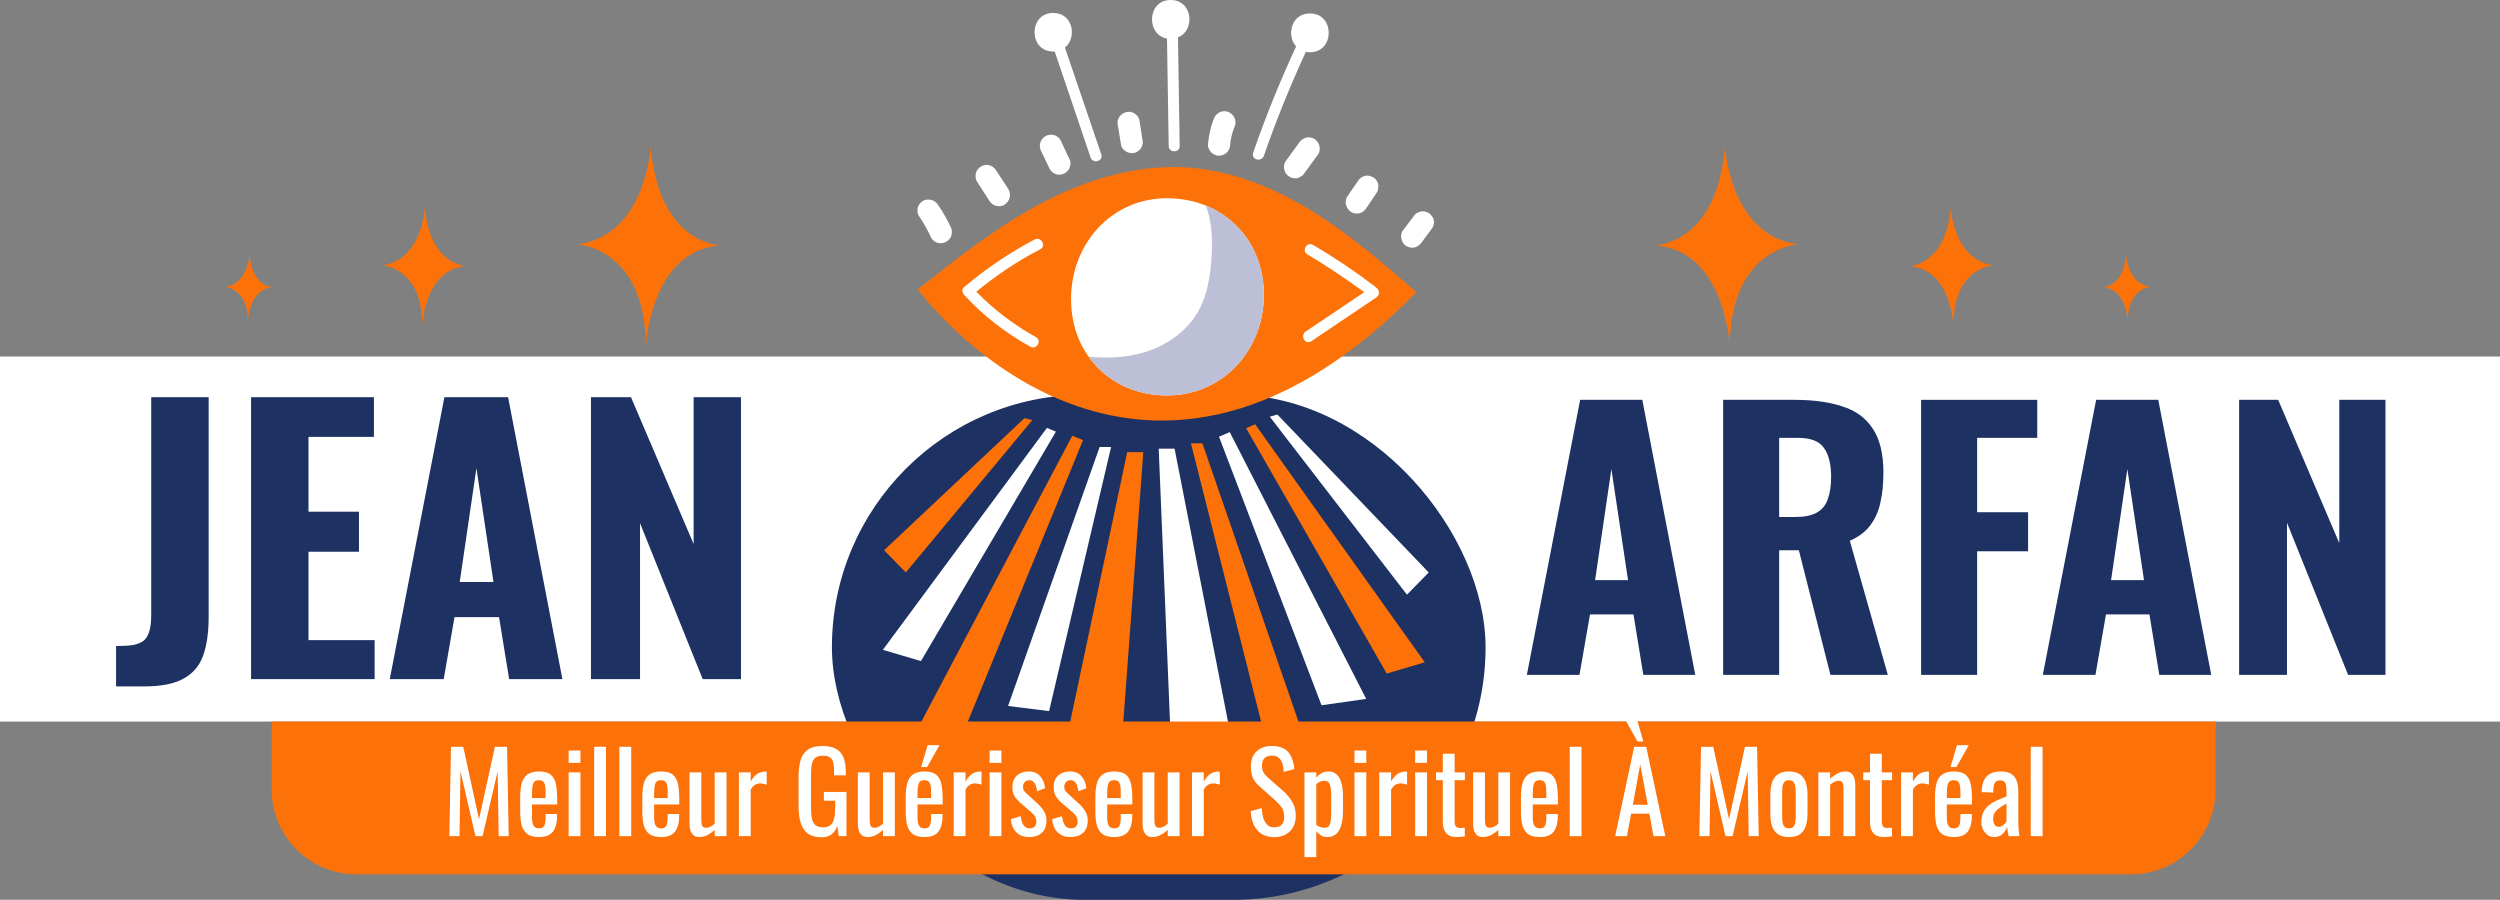
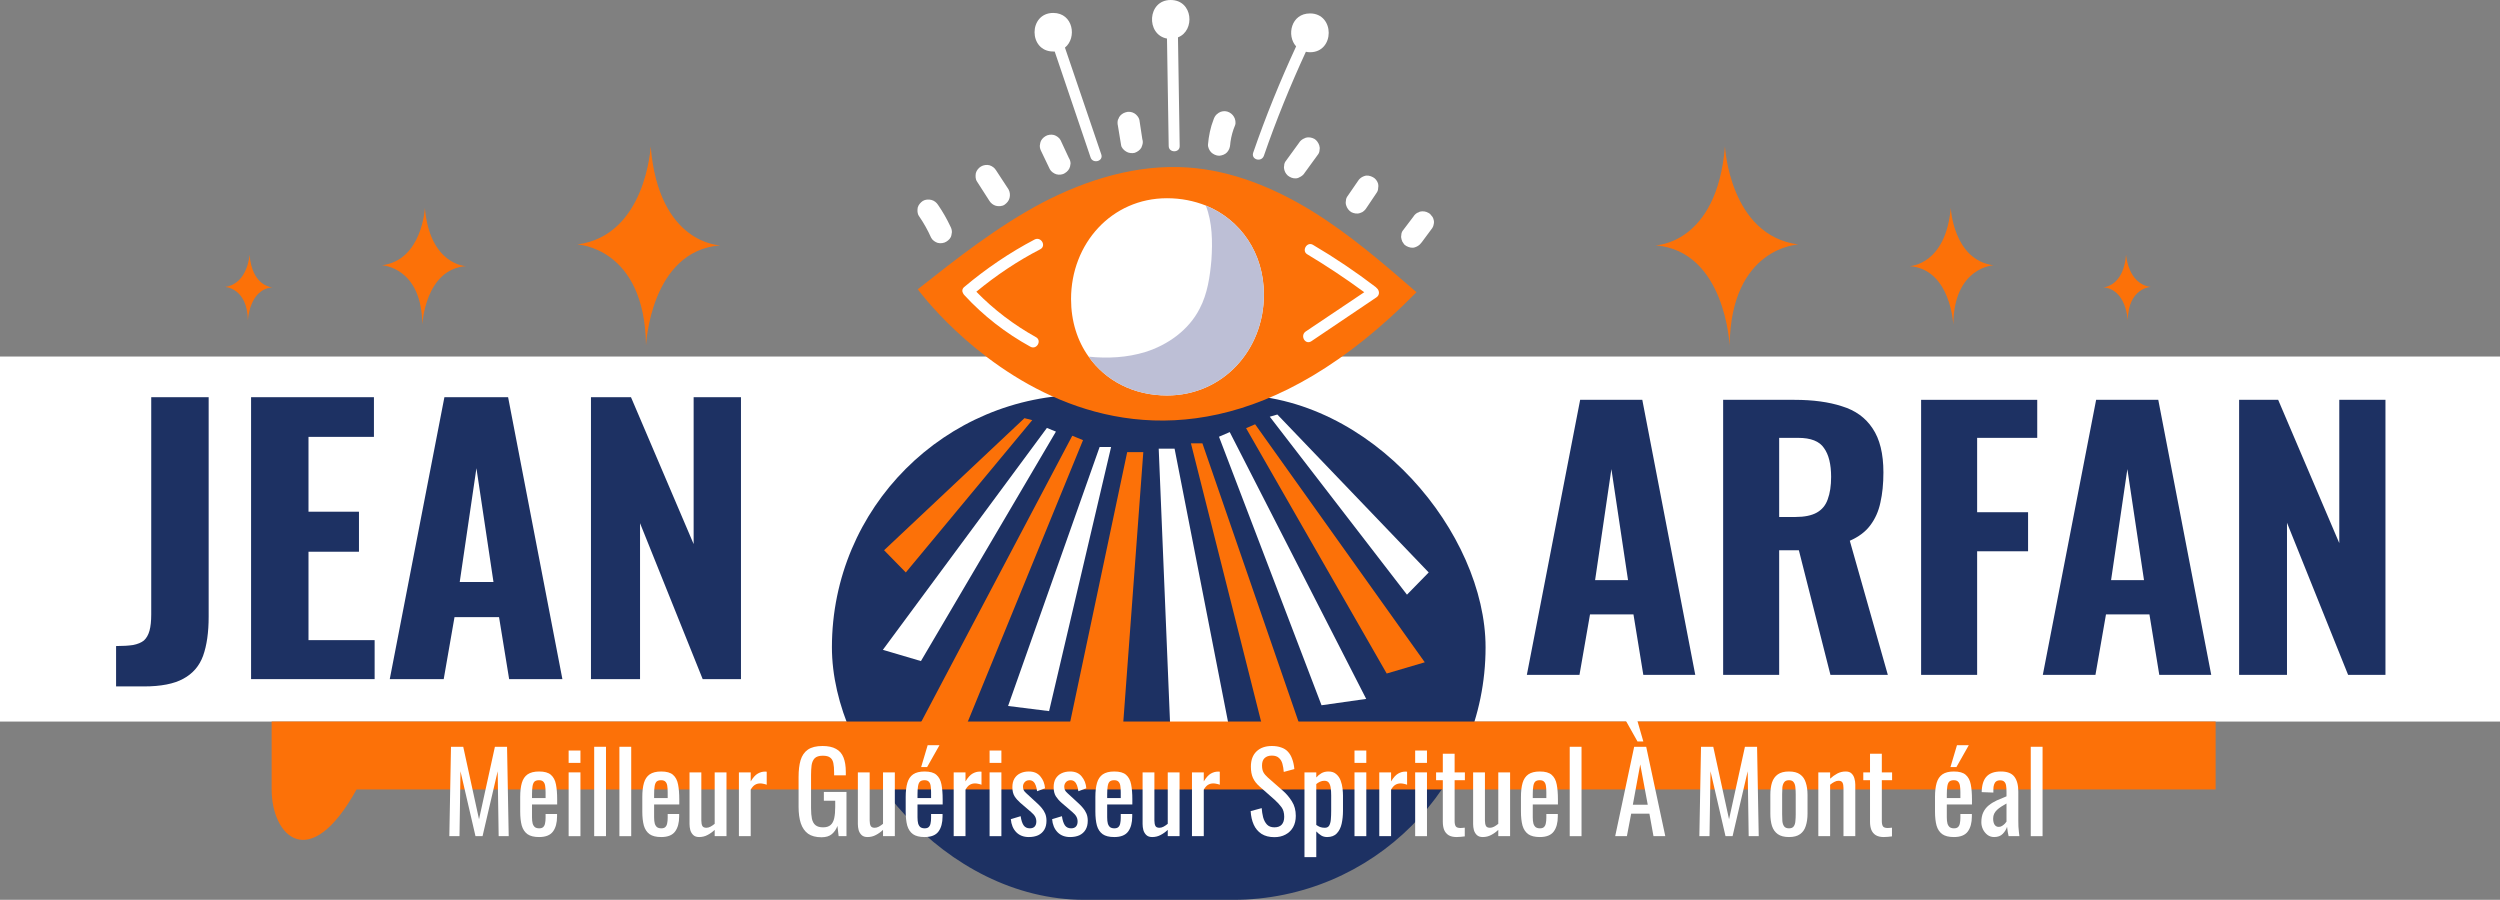
<svg xmlns="http://www.w3.org/2000/svg" width="589" height="212" viewBox="0 0 589 212" fill="none">
  <rect x="0" y="0" width="589" height="212" fill="#808080" stroke="none" />
  <rect y="84" width="589" height="86" fill="white" />
  <rect x="196" y="93" width="154" height="119" rx="59.5" fill="#1D3163" />
  <path d="M27.348 161.722V152.21C28.933 152.21 30.272 152.128 31.366 151.964C32.459 151.745 33.306 151.39 33.908 150.898C34.509 150.351 34.946 149.586 35.22 148.602C35.493 147.618 35.63 146.333 35.63 144.748V93.58H49.16V145.322C49.16 148.985 48.722 152.046 47.848 154.506C46.973 156.911 45.415 158.715 43.174 159.918C40.987 161.121 37.898 161.722 33.908 161.722H27.348Z" fill="#1D3163" />
  <path d="M59.153 160V93.58H88.099V102.928H72.683V120.558H84.573V129.988H72.683V150.816H88.263V160H59.153Z" fill="#1D3163" />
  <path d="M91.828 160L104.702 93.58H119.708L132.5 160H119.954L117.576 145.404H107.08L104.538 160H91.828ZM108.31 137.122H116.264L112.246 110.308L108.31 137.122Z" fill="#1D3163" />
  <path d="M139.231 160V93.58H148.661L163.421 128.184V93.58H174.573V160H165.553L150.793 123.264V160H139.231Z" fill="#1D3163" />
  <path d="M359.725 159L372.285 94.2H386.925L399.405 159H387.165L384.845 144.76H374.605L372.125 159H359.725ZM375.805 136.68H383.565L379.645 110.52L375.805 136.68Z" fill="#1D3163" />
  <path d="M405.972 159V94.2H422.772C427.146 94.2 430.879 94.707 433.972 95.72C437.119 96.68 439.519 98.413 441.172 100.92C442.879 103.427 443.732 106.893 443.732 111.32C443.732 113.987 443.492 116.36 443.012 118.44C442.586 120.467 441.786 122.253 440.612 123.8C439.492 125.293 437.892 126.493 435.812 127.4L444.772 159H431.252L423.812 129.64H419.172V159H405.972ZM419.172 121.8H423.012C425.146 121.8 426.826 121.453 428.052 120.76C429.279 120.067 430.132 119.027 430.612 117.64C431.146 116.2 431.412 114.44 431.412 112.36C431.412 109.373 430.852 107.107 429.732 105.56C428.666 103.96 426.639 103.16 423.652 103.16H419.172V121.8Z" fill="#1D3163" />
  <path d="M452.613 159V94.2H479.973V103.16H465.813V120.68H477.813V129.88H465.813V159H452.613Z" fill="#1D3163" />
  <path d="M481.288 159L493.848 94.2H508.488L520.968 159H508.728L506.408 144.76H496.168L493.688 159H481.288ZM497.368 136.68H505.128L501.208 110.52L497.368 136.68Z" fill="#1D3163" />
  <path d="M527.535 159V94.2H536.735L551.135 127.96V94.2H562.015V159H553.215L538.815 123.16V159H527.535Z" fill="#1D3163" />
  <path d="M269.363 106.516L263.612 184.102L248.773 186L265.567 106.516H269.363Z" fill="#FC7108" />
  <path d="M261.775 105.308H259.072L237.504 166.33L247.166 167.538L261.775 105.308Z" fill="white" />
  <path d="M255.16 103.698L252.629 102.662L216.223 171.621L226.748 173.117L255.16 103.698Z" fill="#FC7108" />
  <path d="M248.777 101.685L216.972 155.748L208 153.102L246.649 100.822L248.777 101.685Z" fill="white" />
  <path d="M243.2 98.981L213.408 134.87L208.289 129.636L241.36 98.521L243.2 98.981Z" fill="#FC7108" />
  <path d="M272.992 105.711L275.868 175.245L290.706 177.143L276.731 105.711H272.992Z" fill="white" />
  <path d="M280.582 104.445H283.285L310.029 181.916L300.424 183.124L280.582 104.445Z" fill="#FC7108" />
  <path d="M287.195 102.893L289.726 101.8L321.876 164.662L311.351 166.158L287.195 102.893Z" fill="white" />
  <path d="M293.578 100.879L326.706 158.681L335.678 156.035L295.706 99.959L293.578 100.879Z" fill="#FC7108" />
  <path d="M299.16 98.176L331.483 140.104L336.602 134.87L300.943 97.659L299.16 98.176Z" fill="white" />
  <path d="M333.723 68.844C325.844 62 317.907 55.156 309.05 49.692C300.135 44.228 290.185 40.145 279.775 39.455C267.928 38.65 256.08 42.273 245.497 47.794C234.972 53.373 225.54 60.792 216.223 68.154C216.223 68.154 266.49 137.286 333.723 68.844Z" fill="#FC7108" />
  <path d="M243.771 56.421C237.847 59.527 232.269 63.323 227.15 67.636C226.632 68.097 226.632 68.672 226.92 69.132C226.996 69.285 227.092 69.419 227.207 69.534C231.693 74.423 236.985 78.507 242.736 81.67C244.231 82.533 245.554 80.232 244.059 79.427C238.883 76.551 234.109 72.928 230.025 68.729C234.684 64.876 239.745 61.483 245.094 58.722C246.589 57.917 245.267 55.674 243.771 56.421Z" fill="white" />
  <path d="M324.351 67.867C324.274 67.79 324.198 67.713 324.121 67.636C319.405 64.032 314.478 60.716 309.34 57.687C307.902 56.824 306.579 59.124 308.017 59.93C312.618 62.69 317.085 65.662 321.418 68.844C316.817 71.95 312.215 75.037 307.614 78.104C306.234 79.082 307.499 81.325 308.937 80.405C314.037 76.954 319.155 73.503 324.293 70.052C325.156 69.477 324.984 68.384 324.351 67.867Z" fill="white" />
  <path d="M297.776 69.42C297.776 82.533 288.056 93.173 274.943 93.173C267.063 93.173 260.449 89.665 256.481 84.028C253.835 80.347 252.34 75.689 252.34 70.455C252.34 57.399 261.887 46.702 274.943 46.702C278.279 46.702 281.327 47.334 284.088 48.427C292.312 51.763 297.776 59.642 297.776 69.42Z" fill="white" />
  <path d="M270.57 51.36C264.416 52.971 259.354 57.629 257.169 63.611C256.939 64.243 257.457 65.049 258.089 65.221C258.837 65.394 259.412 64.934 259.7 64.301C261.598 59.182 266.026 55.271 271.26 53.891C272.928 53.488 272.238 50.958 270.57 51.36Z" fill="white" />
  <path d="M259.584 75.344C259.508 75.19 259.45 75.056 259.412 74.941C259.412 74.941 259.393 74.922 259.354 74.883C259.278 74.692 259.201 74.481 259.124 74.251C259.009 73.829 258.913 73.388 258.837 72.928C258.798 72.813 258.779 72.698 258.779 72.583C258.741 72.583 258.722 72.564 258.722 72.525C258.722 72.525 258.722 72.525 258.722 72.583C258.664 72.353 258.722 72.065 258.664 71.893C258.664 71.433 258.683 70.953 258.722 70.455C258.722 69.822 258.089 69.132 257.399 69.19C256.651 69.19 256.133 69.765 256.076 70.455C255.961 72.583 256.421 74.711 257.341 76.609C257.629 77.242 258.549 77.472 259.124 77.127C259.757 76.666 259.872 75.976 259.584 75.344Z" fill="white" />
  <g style="mix-blend-mode:multiply">
    <path d="M297.775 69.42C297.775 82.533 288.056 93.173 274.942 93.173C267.063 93.173 260.449 89.665 256.48 84.028C260.967 84.488 265.51 84.258 269.824 82.935C275.172 81.267 280.119 77.702 282.649 72.698C284.49 69.189 285.065 65.163 285.41 61.253C285.698 56.939 285.64 52.395 284.087 48.427C292.312 51.763 297.775 59.642 297.775 69.42Z" fill="#BDBFD6" />
  </g>
  <path d="M223.925 53.373C223.082 51.571 222.104 49.864 220.992 48.254C220.647 47.736 220.129 47.276 219.439 47.104C218.807 46.931 218.001 46.989 217.426 47.334C216.909 47.679 216.391 48.254 216.219 48.887C216.103 49.577 216.103 50.325 216.506 50.9C217.618 52.51 218.577 54.216 219.382 56.018C219.669 56.593 220.36 57.054 220.935 57.226C221.567 57.399 222.43 57.284 222.948 56.939C223.523 56.593 224.04 56.076 224.155 55.386C224.194 55.156 224.232 54.926 224.27 54.696C224.27 54.236 224.155 53.794 223.925 53.373Z" fill="white" />
  <path d="M237.617 44.631C236.62 43.136 235.642 41.64 234.684 40.145C234.338 39.57 233.821 39.167 233.131 38.937C232.498 38.764 231.693 38.879 231.118 39.224C230.543 39.57 230.082 40.145 229.91 40.777C229.795 41.468 229.795 42.215 230.197 42.79C231.156 44.286 232.115 45.781 233.073 47.276C233.418 47.852 233.993 48.312 234.626 48.484C235.259 48.657 236.121 48.599 236.639 48.254C237.214 47.852 237.674 47.334 237.847 46.644C238.019 46.011 237.962 45.264 237.617 44.631Z" fill="white" />
  <path d="M251.821 37.211C251.169 35.831 250.517 34.432 249.865 33.013C249.578 32.438 248.888 31.978 248.312 31.805C247.68 31.633 246.817 31.748 246.299 32.093C245.724 32.438 245.207 33.013 245.092 33.646C245.053 33.876 245.015 34.106 244.977 34.336C244.977 34.796 245.092 35.237 245.322 35.658C246.012 37.077 246.683 38.477 247.335 39.857C247.622 40.432 248.312 40.892 248.888 41.065C249.52 41.237 250.325 41.18 250.9 40.777C251.476 40.432 251.936 39.915 252.108 39.224C252.147 38.994 252.185 38.764 252.223 38.534C252.223 38.074 252.089 37.633 251.821 37.211Z" fill="white" />
  <path d="M269.131 32.783C268.901 31.288 268.671 29.773 268.44 28.239C268.325 27.664 267.75 26.974 267.233 26.686C266.658 26.341 265.852 26.226 265.22 26.456C264.587 26.629 264.012 27.032 263.667 27.607C263.59 27.837 263.494 28.048 263.379 28.239C263.264 28.699 263.264 29.16 263.379 29.62C263.648 31.153 263.897 32.668 264.127 34.163C264.184 34.796 264.817 35.428 265.335 35.716C265.852 36.061 266.715 36.176 267.348 36.004C267.98 35.774 268.555 35.371 268.901 34.796C268.977 34.566 269.054 34.355 269.131 34.163C269.284 33.703 269.284 33.243 269.131 32.783Z" fill="white" />
  <path d="M290.7 27.491C290.412 26.974 289.779 26.456 289.147 26.284C288.514 26.111 287.766 26.169 287.134 26.571C286.98 26.686 286.808 26.82 286.616 26.974C286.309 27.28 286.079 27.664 285.926 28.124C285.178 30.022 284.776 32.035 284.603 34.048C284.546 34.681 284.948 35.486 285.351 35.888C285.811 36.349 286.559 36.694 287.249 36.694C287.881 36.636 288.629 36.406 289.089 35.888C289.549 35.371 289.779 34.796 289.837 34.048C289.837 33.856 289.856 33.665 289.894 33.473C290.086 32.093 290.45 30.77 290.987 29.504C291.217 28.929 291.045 28.009 290.7 27.491Z" fill="white" />
  <path d="M310.828 34.278C310.655 33.703 310.195 33.013 309.678 32.725C309.045 32.38 308.297 32.265 307.665 32.438C307.435 32.553 307.224 32.649 307.032 32.725C306.61 32.955 306.284 33.262 306.054 33.645L302.834 38.074C302.642 38.381 302.546 38.707 302.546 39.052C302.469 39.397 302.488 39.742 302.604 40.087C302.776 40.72 303.236 41.352 303.811 41.64C304.386 41.985 305.134 42.157 305.824 41.928C306.016 41.851 306.208 41.755 306.399 41.64C306.821 41.41 307.147 41.103 307.377 40.72C308.451 39.263 309.524 37.786 310.598 36.291C310.79 35.984 310.886 35.658 310.886 35.313C310.962 34.968 310.943 34.623 310.828 34.278Z" fill="white" />
  <path d="M324.689 43.308C324.516 42.675 324.056 42.042 323.481 41.755C322.848 41.41 322.101 41.237 321.468 41.467C321.238 41.544 321.027 41.64 320.835 41.755C320.452 41.985 320.145 42.292 319.915 42.675C319.071 43.902 318.228 45.129 317.384 46.356C317.193 46.663 317.097 46.989 317.097 47.334C317.02 47.679 317.039 48.024 317.154 48.369C317.327 49.002 317.787 49.634 318.362 49.979C318.937 50.267 319.685 50.439 320.375 50.209C320.567 50.133 320.758 50.056 320.95 49.979C321.372 49.711 321.698 49.385 321.928 49.002C322.733 47.775 323.558 46.548 324.401 45.321C324.593 45.014 324.689 44.688 324.689 44.343C324.765 43.998 324.765 43.653 324.689 43.308Z" fill="white" />
  <path d="M337.743 51.705C337.667 51.36 337.513 51.072 337.283 50.842C337.092 50.535 336.842 50.305 336.536 50.152C335.96 49.807 335.213 49.692 334.523 49.864C334.331 49.98 334.12 50.075 333.89 50.152C333.506 50.382 333.2 50.689 332.97 51.072C332.126 52.184 331.283 53.296 330.439 54.408C330.247 54.715 330.151 55.041 330.151 55.386C330.075 55.731 330.094 56.076 330.209 56.421C330.286 56.766 330.439 57.073 330.669 57.341C330.822 57.61 331.053 57.821 331.359 57.974C331.992 58.319 332.74 58.492 333.372 58.261C333.602 58.185 333.813 58.089 334.005 57.974C334.388 57.744 334.714 57.437 334.983 57.054C335.788 55.942 336.612 54.83 337.456 53.718C337.647 53.411 337.762 53.085 337.801 52.74C337.878 52.395 337.858 52.05 337.743 51.705Z" fill="white" />
  <path d="M275.805 0C270.284 0 269.939 8.167 274.943 9.087C275.058 17.523 275.192 25.958 275.345 34.393C275.345 36.061 277.991 36.061 277.933 34.393C277.818 25.881 277.684 17.35 277.531 8.8C281.614 7.247 281.097 0 275.805 0Z" fill="white" />
  <path d="M308.643 3.163C304.157 3.163 303.065 8.397 305.365 10.928C301.569 19.152 298.176 27.492 295.243 36.004C294.725 37.614 297.198 38.304 297.773 36.694C300.649 28.354 303.985 20.187 307.666 12.193C307.972 12.27 308.298 12.308 308.643 12.308C314.51 12.308 314.51 3.163 308.643 3.163Z" fill="white" />
  <path d="M259.472 36.406C256.635 28.009 253.778 19.612 250.903 11.215C253.778 8.915 252.858 3.048 248.142 3.048C242.276 3.048 242.276 12.136 248.142 12.136C248.257 12.136 248.372 12.136 248.487 12.136C251.286 20.456 254.104 28.776 256.942 37.096C257.459 38.649 259.99 38.017 259.472 36.406Z" fill="white" />
-   <path d="M64 170H522V186C522 197.046 513.046 206 502 206H84C72.954 206 64 197.046 64 186V170Z" fill="#FC7108" />
+   <path d="M64 170H522V186H84C72.954 206 64 197.046 64 186V170Z" fill="#FC7108" />
  <path d="M105.863 197L106.253 175.94H109.139L112.857 193.022L116.601 175.94H119.461L119.851 197H117.485L117.251 181.712L113.689 197H112.025L108.489 181.712L108.255 197H105.863Z" fill="white" />
  <path d="M127.005 197.208C125.827 197.208 124.917 196.983 124.275 196.532C123.634 196.064 123.183 195.388 122.923 194.504C122.681 193.603 122.559 192.502 122.559 191.202V187.77C122.559 186.435 122.689 185.326 122.949 184.442C123.209 183.558 123.66 182.891 124.301 182.44C124.96 181.989 125.861 181.764 127.005 181.764C128.271 181.764 129.198 182.024 129.787 182.544C130.394 183.064 130.793 183.818 130.983 184.806C131.174 185.777 131.269 186.947 131.269 188.316V189.538H125.341V192.554C125.341 193.161 125.393 193.655 125.497 194.036C125.619 194.417 125.801 194.703 126.043 194.894C126.303 195.067 126.633 195.154 127.031 195.154C127.447 195.154 127.759 195.059 127.967 194.868C128.193 194.66 128.34 194.374 128.409 194.01C128.496 193.629 128.539 193.187 128.539 192.684V191.774H131.243V192.346C131.243 193.854 130.923 195.041 130.281 195.908C129.64 196.775 128.548 197.208 127.005 197.208ZM125.341 188.03H128.539V186.678C128.539 186.054 128.505 185.534 128.435 185.118C128.366 184.685 128.219 184.364 127.993 184.156C127.785 183.931 127.447 183.818 126.979 183.818C126.529 183.818 126.182 183.922 125.939 184.13C125.714 184.338 125.558 184.693 125.471 185.196C125.385 185.681 125.341 186.357 125.341 187.224V188.03Z" fill="white" />
  <path d="M133.971 197V181.972H136.753V197H133.971ZM133.971 179.736V176.824H136.753V179.736H133.971Z" fill="white" />
  <path d="M139.99 197V175.94H142.772V197H139.99Z" fill="white" />
  <path d="M145.932 197V175.94H148.714V197H145.932Z" fill="white" />
  <path d="M155.773 197.208C154.594 197.208 153.684 196.983 153.043 196.532C152.402 196.064 151.951 195.388 151.691 194.504C151.448 193.603 151.327 192.502 151.327 191.202V187.77C151.327 186.435 151.457 185.326 151.717 184.442C151.977 183.558 152.428 182.891 153.069 182.44C153.728 181.989 154.629 181.764 155.773 181.764C157.038 181.764 157.966 182.024 158.555 182.544C159.162 183.064 159.56 183.818 159.751 184.806C159.942 185.777 160.037 186.947 160.037 188.316V189.538H154.109V192.554C154.109 193.161 154.161 193.655 154.265 194.036C154.386 194.417 154.568 194.703 154.811 194.894C155.071 195.067 155.4 195.154 155.799 195.154C156.215 195.154 156.527 195.059 156.735 194.868C156.96 194.66 157.108 194.374 157.177 194.01C157.264 193.629 157.307 193.187 157.307 192.684V191.774H160.011V192.346C160.011 193.854 159.69 195.041 159.049 195.908C158.408 196.775 157.316 197.208 155.773 197.208ZM154.109 188.03H157.307V186.678C157.307 186.054 157.272 185.534 157.203 185.118C157.134 184.685 156.986 184.364 156.761 184.156C156.553 183.931 156.215 183.818 155.747 183.818C155.296 183.818 154.95 183.922 154.707 184.13C154.482 184.338 154.326 184.693 154.239 185.196C154.152 185.681 154.109 186.357 154.109 187.224V188.03Z" fill="white" />
  <path d="M164.714 197.208C164.125 197.208 163.666 197.052 163.336 196.74C163.007 196.428 162.773 196.038 162.634 195.57C162.513 195.102 162.452 194.625 162.452 194.14V181.972H165.234V193.308C165.234 193.845 165.312 194.27 165.468 194.582C165.624 194.877 165.945 195.024 166.43 195.024C166.742 195.024 167.063 194.937 167.392 194.764C167.739 194.573 168.068 194.348 168.38 194.088V181.972H171.162V197H168.38V195.518C167.895 195.986 167.34 196.385 166.716 196.714C166.11 197.043 165.442 197.208 164.714 197.208Z" fill="white" />
  <path d="M174.085 197V181.972H176.867V184.104C177.422 183.185 177.977 182.57 178.531 182.258C179.086 181.946 179.641 181.79 180.195 181.79C180.265 181.79 180.325 181.79 180.377 181.79C180.447 181.79 180.533 181.799 180.637 181.816V184.884C180.429 184.797 180.187 184.728 179.909 184.676C179.649 184.607 179.381 184.572 179.103 184.572C178.67 184.572 178.271 184.676 177.907 184.884C177.561 185.075 177.214 185.456 176.867 186.028V197H174.085Z" fill="white" />
  <path d="M193.554 197.26C192.237 197.26 191.18 196.983 190.382 196.428C189.602 195.856 189.03 195.033 188.666 193.958C188.32 192.883 188.146 191.592 188.146 190.084V183.038C188.146 181.495 188.302 180.187 188.614 179.112C188.944 178.02 189.516 177.188 190.33 176.616C191.162 176.044 192.315 175.758 193.788 175.758C195.106 175.758 196.163 175.983 196.96 176.434C197.775 176.867 198.364 177.543 198.728 178.462C199.092 179.363 199.274 180.507 199.274 181.894V182.674H196.518V182.024C196.518 181.105 196.458 180.36 196.336 179.788C196.215 179.199 195.964 178.765 195.582 178.488C195.218 178.193 194.638 178.046 193.84 178.046C192.974 178.046 192.341 178.245 191.942 178.644C191.561 179.043 191.318 179.589 191.214 180.282C191.128 180.958 191.084 181.729 191.084 182.596V190.396C191.084 191.401 191.154 192.242 191.292 192.918C191.448 193.594 191.734 194.097 192.15 194.426C192.566 194.755 193.156 194.92 193.918 194.92C194.681 194.92 195.27 194.738 195.686 194.374C196.102 194.01 196.388 193.473 196.544 192.762C196.7 192.051 196.778 191.167 196.778 190.11V188.654H194.1V186.574H199.43V197H197.584L197.298 194.582C197.021 195.362 196.588 196.003 195.998 196.506C195.409 197.009 194.594 197.26 193.554 197.26Z" fill="white" />
  <path d="M204.374 197.208C203.785 197.208 203.326 197.052 202.996 196.74C202.667 196.428 202.433 196.038 202.294 195.57C202.173 195.102 202.112 194.625 202.112 194.14V181.972H204.894V193.308C204.894 193.845 204.972 194.27 205.128 194.582C205.284 194.877 205.605 195.024 206.09 195.024C206.402 195.024 206.723 194.937 207.052 194.764C207.399 194.573 207.728 194.348 208.04 194.088V181.972H210.822V197H208.04V195.518C207.555 195.986 207 196.385 206.376 196.714C205.77 197.043 205.102 197.208 204.374 197.208Z" fill="white" />
  <path d="M217.828 197.208C216.649 197.208 215.739 196.983 215.098 196.532C214.456 196.064 214.006 195.388 213.746 194.504C213.503 193.603 213.382 192.502 213.382 191.202V187.77C213.382 186.435 213.512 185.326 213.772 184.442C214.032 183.558 214.482 182.891 215.124 182.44C215.782 181.989 216.684 181.764 217.828 181.764C219.093 181.764 220.02 182.024 220.61 182.544C221.216 183.064 221.615 183.818 221.806 184.806C221.996 185.777 222.092 186.947 222.092 188.316V189.538H216.164V192.554C216.164 193.161 216.216 193.655 216.32 194.036C216.441 194.417 216.623 194.703 216.866 194.894C217.126 195.067 217.455 195.154 217.854 195.154C218.27 195.154 218.582 195.059 218.79 194.868C219.015 194.66 219.162 194.374 219.232 194.01C219.318 193.629 219.362 193.187 219.362 192.684V191.774H222.066V192.346C222.066 193.854 221.745 195.041 221.104 195.908C220.462 196.775 219.37 197.208 217.828 197.208ZM216.164 188.03H219.362V186.678C219.362 186.054 219.327 185.534 219.258 185.118C219.188 184.685 219.041 184.364 218.816 184.156C218.608 183.931 218.27 183.818 217.802 183.818C217.351 183.818 217.004 183.922 216.762 184.13C216.536 184.338 216.38 184.693 216.294 185.196C216.207 185.681 216.164 186.357 216.164 187.224V188.03ZM217.022 180.724L218.556 175.576H221.338L218.426 180.724H217.022Z" fill="white" />
  <path d="M224.689 197V181.972H227.471V184.104C228.026 183.185 228.58 182.57 229.135 182.258C229.69 181.946 230.244 181.79 230.799 181.79C230.868 181.79 230.929 181.79 230.981 181.79C231.05 181.79 231.137 181.799 231.241 181.816V184.884C231.033 184.797 230.79 184.728 230.513 184.676C230.253 184.607 229.984 184.572 229.707 184.572C229.274 184.572 228.875 184.676 228.511 184.884C228.164 185.075 227.818 185.456 227.471 186.028V197H224.689Z" fill="white" />
  <path d="M233.146 197V181.972H235.928V197H233.146ZM233.146 179.736V176.824H235.928V179.736H233.146Z" fill="white" />
  <path d="M242.39 197.208C241.159 197.208 240.171 196.827 239.426 196.064C238.681 195.284 238.256 194.261 238.152 192.996L240.466 192.294C240.605 193.247 240.839 193.967 241.168 194.452C241.497 194.92 241.983 195.154 242.624 195.154C243.127 195.154 243.508 195.015 243.768 194.738C244.028 194.443 244.158 194.053 244.158 193.568C244.158 193.135 244.063 192.745 243.872 192.398C243.681 192.051 243.369 191.696 242.936 191.332L240.362 189.122C239.842 188.671 239.4 188.169 239.036 187.614C238.689 187.059 238.516 186.34 238.516 185.456C238.516 184.659 238.672 183.991 238.984 183.454C239.313 182.899 239.764 182.483 240.336 182.206C240.925 181.911 241.61 181.764 242.39 181.764C243.586 181.764 244.496 182.154 245.12 182.934C245.761 183.697 246.125 184.624 246.212 185.716L244.34 186.418C244.271 185.898 244.167 185.447 244.028 185.066C243.889 184.667 243.699 184.364 243.456 184.156C243.213 183.931 242.893 183.818 242.494 183.818C242.043 183.818 241.679 183.974 241.402 184.286C241.142 184.581 241.012 184.936 241.012 185.352C241.012 185.612 241.064 185.872 241.168 186.132C241.289 186.375 241.489 186.617 241.766 186.86L244.418 189.304C244.782 189.633 245.12 189.989 245.432 190.37C245.761 190.751 246.03 191.185 246.238 191.67C246.446 192.155 246.55 192.719 246.55 193.36C246.55 194.209 246.377 194.92 246.03 195.492C245.683 196.064 245.198 196.497 244.574 196.792C243.95 197.069 243.222 197.208 242.39 197.208Z" fill="white" />
  <path d="M252.115 197.208C250.884 197.208 249.896 196.827 249.15 196.064C248.405 195.284 247.98 194.261 247.876 192.996L250.191 192.294C250.329 193.247 250.563 193.967 250.893 194.452C251.222 194.92 251.707 195.154 252.348 195.154C252.851 195.154 253.232 195.015 253.492 194.738C253.752 194.443 253.883 194.053 253.883 193.568C253.883 193.135 253.787 192.745 253.596 192.398C253.406 192.051 253.094 191.696 252.661 191.332L250.087 189.122C249.567 188.671 249.124 188.169 248.76 187.614C248.414 187.059 248.24 186.34 248.24 185.456C248.24 184.659 248.396 183.991 248.708 183.454C249.038 182.899 249.489 182.483 250.061 182.206C250.65 181.911 251.335 181.764 252.115 181.764C253.311 181.764 254.22 182.154 254.844 182.934C255.486 183.697 255.85 184.624 255.936 185.716L254.064 186.418C253.995 185.898 253.891 185.447 253.753 185.066C253.614 184.667 253.423 184.364 253.18 184.156C252.938 183.931 252.617 183.818 252.219 183.818C251.768 183.818 251.404 183.974 251.126 184.286C250.866 184.581 250.736 184.936 250.736 185.352C250.736 185.612 250.789 185.872 250.893 186.132C251.014 186.375 251.213 186.617 251.49 186.86L254.143 189.304C254.507 189.633 254.844 189.989 255.156 190.37C255.486 190.751 255.754 191.185 255.962 191.67C256.17 192.155 256.275 192.719 256.275 193.36C256.275 194.209 256.101 194.92 255.755 195.492C255.408 196.064 254.923 196.497 254.299 196.792C253.675 197.069 252.947 197.208 252.115 197.208Z" fill="white" />
  <path d="M262.515 197.208C261.336 197.208 260.426 196.983 259.785 196.532C259.144 196.064 258.693 195.388 258.433 194.504C258.19 193.603 258.069 192.502 258.069 191.202V187.77C258.069 186.435 258.199 185.326 258.459 184.442C258.719 183.558 259.17 182.891 259.811 182.44C260.47 181.989 261.371 181.764 262.515 181.764C263.78 181.764 264.708 182.024 265.297 182.544C265.904 183.064 266.302 183.818 266.493 184.806C266.684 185.777 266.779 186.947 266.779 188.316V189.538H260.851V192.554C260.851 193.161 260.903 193.655 261.007 194.036C261.128 194.417 261.31 194.703 261.553 194.894C261.813 195.067 262.142 195.154 262.541 195.154C262.957 195.154 263.269 195.059 263.477 194.868C263.702 194.66 263.85 194.374 263.919 194.01C264.006 193.629 264.049 193.187 264.049 192.684V191.774H266.753V192.346C266.753 193.854 266.432 195.041 265.791 195.908C265.15 196.775 264.058 197.208 262.515 197.208ZM260.851 188.03H264.049V186.678C264.049 186.054 264.014 185.534 263.945 185.118C263.876 184.685 263.728 184.364 263.503 184.156C263.295 183.931 262.957 183.818 262.489 183.818C262.038 183.818 261.692 183.922 261.449 184.13C261.224 184.338 261.068 184.693 260.981 185.196C260.894 185.681 260.851 186.357 260.851 187.224V188.03Z" fill="white" />
  <path d="M271.456 197.208C270.867 197.208 270.408 197.052 270.078 196.74C269.749 196.428 269.515 196.038 269.376 195.57C269.255 195.102 269.194 194.625 269.194 194.14V181.972H271.976V193.308C271.976 193.845 272.054 194.27 272.21 194.582C272.366 194.877 272.687 195.024 273.172 195.024C273.484 195.024 273.805 194.937 274.134 194.764C274.481 194.573 274.81 194.348 275.122 194.088V181.972H277.904V197H275.122V195.518C274.637 195.986 274.082 196.385 273.458 196.714C272.852 197.043 272.184 197.208 271.456 197.208Z" fill="white" />
  <path d="M280.828 197V181.972H283.61V184.104C284.164 183.185 284.719 182.57 285.274 182.258C285.828 181.946 286.383 181.79 286.938 181.79C287.007 181.79 287.068 181.79 287.12 181.79C287.189 181.79 287.276 181.799 287.38 181.816V184.884C287.172 184.797 286.929 184.728 286.652 184.676C286.392 184.607 286.123 184.572 285.846 184.572C285.412 184.572 285.014 184.676 284.65 184.884C284.303 185.075 283.956 185.456 283.61 186.028V197H280.828Z" fill="white" />
  <path d="M300.245 197.234C299.031 197.234 298.017 196.974 297.203 196.454C296.405 195.934 295.799 195.215 295.383 194.296C294.967 193.377 294.724 192.311 294.655 191.098L297.255 190.396C297.307 191.141 297.419 191.861 297.593 192.554C297.783 193.247 298.087 193.819 298.503 194.27C298.919 194.703 299.499 194.92 300.245 194.92C301.007 194.92 301.579 194.712 301.961 194.296C302.359 193.863 302.559 193.247 302.559 192.45C302.559 191.497 302.342 190.734 301.909 190.162C301.475 189.573 300.929 188.983 300.271 188.394L296.735 185.274C296.041 184.667 295.53 184.009 295.201 183.298C294.871 182.57 294.707 181.677 294.707 180.62C294.707 179.077 295.149 177.881 296.033 177.032C296.917 176.183 298.121 175.758 299.647 175.758C300.479 175.758 301.207 175.871 301.831 176.096C302.472 176.304 303.001 176.633 303.417 177.084C303.85 177.535 304.188 178.107 304.431 178.8C304.691 179.476 304.864 180.273 304.951 181.192L302.455 181.868C302.403 181.175 302.299 180.542 302.143 179.97C301.987 179.381 301.709 178.913 301.311 178.566C300.929 178.202 300.375 178.02 299.647 178.02C298.919 178.02 298.347 178.219 297.931 178.618C297.532 178.999 297.333 179.571 297.333 180.334C297.333 180.975 297.437 181.504 297.645 181.92C297.87 182.336 298.225 182.761 298.711 183.194L302.273 186.314C303.07 187.007 303.772 187.839 304.379 188.81C304.985 189.763 305.289 190.899 305.289 192.216C305.289 193.256 305.072 194.157 304.639 194.92C304.205 195.665 303.607 196.237 302.845 196.636C302.099 197.035 301.233 197.234 300.245 197.234Z" fill="white" />
  <path d="M307.334 201.94V181.972H310.116V183.168C310.445 182.787 310.844 182.457 311.312 182.18C311.78 181.903 312.334 181.764 312.976 181.764C313.756 181.764 314.371 181.972 314.822 182.388C315.29 182.787 315.636 183.298 315.862 183.922C316.087 184.529 316.234 185.153 316.304 185.794C316.373 186.418 316.408 186.955 316.408 187.406V191.046C316.408 192.103 316.304 193.109 316.096 194.062C315.888 194.998 315.506 195.761 314.952 196.35C314.414 196.922 313.652 197.208 312.664 197.208C312.126 197.208 311.65 197.078 311.234 196.818C310.818 196.541 310.445 196.229 310.116 195.882V201.94H307.334ZM312.118 195.024C312.603 195.024 312.95 194.851 313.158 194.504C313.366 194.14 313.496 193.655 313.548 193.048C313.6 192.441 313.626 191.774 313.626 191.046V187.406C313.626 186.782 313.591 186.21 313.522 185.69C313.452 185.153 313.305 184.728 313.08 184.416C312.854 184.104 312.499 183.948 312.014 183.948C311.65 183.948 311.303 184.026 310.974 184.182C310.644 184.338 310.358 184.52 310.116 184.728V194.348C310.376 194.539 310.67 194.703 311 194.842C311.329 194.963 311.702 195.024 312.118 195.024Z" fill="white" />
  <path d="M319.119 197V181.972H321.901V197H319.119ZM319.119 179.736V176.824H321.901V179.736H319.119Z" fill="white" />
  <path d="M324.957 197V181.972H327.739V184.104C328.293 183.185 328.848 182.57 329.403 182.258C329.957 181.946 330.512 181.79 331.067 181.79C331.136 181.79 331.197 181.79 331.249 181.79C331.318 181.79 331.405 181.799 331.509 181.816V184.884C331.301 184.797 331.058 184.728 330.781 184.676C330.521 184.607 330.252 184.572 329.975 184.572C329.541 184.572 329.143 184.676 328.779 184.884C328.432 185.075 328.085 185.456 327.739 186.028V197H324.957Z" fill="white" />
  <path d="M333.414 197V181.972H336.196V197H333.414ZM333.414 179.736V176.824H336.196V179.736H333.414Z" fill="white" />
  <path d="M343.177 197.208C342.397 197.208 341.765 197.061 341.279 196.766C340.811 196.471 340.465 196.055 340.239 195.518C340.031 194.981 339.927 194.348 339.927 193.62V183.818H338.341V181.972H339.927V177.578H342.709V181.972H345.127V183.818H342.709V193.438C342.709 194.027 342.805 194.452 342.995 194.712C343.186 194.955 343.55 195.076 344.087 195.076C344.226 195.076 344.382 195.067 344.555 195.05C344.746 195.033 344.928 195.015 345.101 194.998V197.052C344.755 197.104 344.434 197.139 344.139 197.156C343.845 197.191 343.524 197.208 343.177 197.208Z" fill="white" />
  <path d="M349.33 197.208C348.74 197.208 348.281 197.052 347.952 196.74C347.622 196.428 347.388 196.038 347.25 195.57C347.128 195.102 347.068 194.625 347.068 194.14V181.972H349.85V193.308C349.85 193.845 349.928 194.27 350.084 194.582C350.24 194.877 350.56 195.024 351.046 195.024C351.358 195.024 351.678 194.937 352.008 194.764C352.354 194.573 352.684 194.348 352.996 194.088V181.972H355.778V197H352.996V195.518C352.51 195.986 351.956 196.385 351.332 196.714C350.725 197.043 350.058 197.208 349.33 197.208Z" fill="white" />
  <path d="M362.783 197.208C361.604 197.208 360.694 196.983 360.053 196.532C359.411 196.064 358.961 195.388 358.701 194.504C358.458 193.603 358.337 192.502 358.337 191.202V187.77C358.337 186.435 358.467 185.326 358.727 184.442C358.987 183.558 359.437 182.891 360.079 182.44C360.737 181.989 361.639 181.764 362.783 181.764C364.048 181.764 364.975 182.024 365.565 182.544C366.171 183.064 366.57 183.818 366.761 184.806C366.951 185.777 367.047 186.947 367.047 188.316V189.538H361.119V192.554C361.119 193.161 361.171 193.655 361.275 194.036C361.396 194.417 361.578 194.703 361.821 194.894C362.081 195.067 362.41 195.154 362.809 195.154C363.225 195.154 363.537 195.059 363.745 194.868C363.97 194.66 364.117 194.374 364.187 194.01C364.273 193.629 364.317 193.187 364.317 192.684V191.774H367.021V192.346C367.021 193.854 366.7 195.041 366.059 195.908C365.417 196.775 364.325 197.208 362.783 197.208ZM361.119 188.03H364.317V186.678C364.317 186.054 364.282 185.534 364.213 185.118C364.143 184.685 363.996 184.364 363.771 184.156C363.563 183.931 363.225 183.818 362.757 183.818C362.306 183.818 361.959 183.922 361.717 184.13C361.491 184.338 361.335 184.693 361.249 185.196C361.162 185.681 361.119 186.357 361.119 187.224V188.03Z" fill="white" />
  <path d="M369.826 197V175.94H372.608V197H369.826Z" fill="white" />
  <path d="M380.539 197L385.011 175.94H387.845L392.343 197H389.561L388.599 191.696H384.309L383.295 197H380.539ZM384.699 189.59H388.209L386.441 180.1L384.699 189.59ZM385.791 174.692L382.905 169.544H385.687L387.169 174.692H385.791Z" fill="white" />
  <path d="M400.369 197L400.759 175.94H403.645L407.363 193.022L411.107 175.94H413.967L414.357 197H411.991L411.757 181.712L408.195 197H406.531L402.995 181.712L402.761 197H400.369Z" fill="white" />
  <path d="M421.485 197.208C420.376 197.208 419.501 196.983 418.859 196.532C418.218 196.081 417.759 195.44 417.481 194.608C417.221 193.776 417.091 192.797 417.091 191.67V187.302C417.091 186.175 417.221 185.196 417.481 184.364C417.759 183.532 418.218 182.891 418.859 182.44C419.501 181.989 420.376 181.764 421.485 181.764C422.595 181.764 423.461 181.989 424.085 182.44C424.727 182.891 425.177 183.532 425.437 184.364C425.715 185.196 425.853 186.175 425.853 187.302V191.67C425.853 192.797 425.715 193.776 425.437 194.608C425.177 195.44 424.727 196.081 424.085 196.532C423.461 196.983 422.595 197.208 421.485 197.208ZM421.485 195.154C422.023 195.154 422.395 194.998 422.603 194.686C422.829 194.374 422.959 193.967 422.993 193.464C423.045 192.944 423.071 192.407 423.071 191.852V187.146C423.071 186.574 423.045 186.037 422.993 185.534C422.959 185.031 422.829 184.624 422.603 184.312C422.395 183.983 422.023 183.818 421.485 183.818C420.948 183.818 420.567 183.983 420.341 184.312C420.116 184.624 419.977 185.031 419.925 185.534C419.891 186.037 419.873 186.574 419.873 187.146V191.852C419.873 192.407 419.891 192.944 419.925 193.464C419.977 193.967 420.116 194.374 420.341 194.686C420.567 194.998 420.948 195.154 421.485 195.154Z" fill="white" />
  <path d="M428.396 197V181.972H431.178V183.454C431.681 182.986 432.235 182.587 432.842 182.258C433.449 181.929 434.116 181.764 434.844 181.764C435.451 181.764 435.91 181.92 436.222 182.232C436.551 182.544 436.777 182.934 436.898 183.402C437.037 183.87 437.106 184.347 437.106 184.832V197H434.324V185.638C434.324 185.101 434.246 184.685 434.09 184.39C433.934 184.095 433.613 183.948 433.128 183.948C432.816 183.948 432.487 184.043 432.14 184.234C431.811 184.407 431.49 184.624 431.178 184.884V197H428.396Z" fill="white" />
  <path d="M443.826 197.208C443.046 197.208 442.413 197.061 441.928 196.766C441.46 196.471 441.113 196.055 440.888 195.518C440.68 194.981 440.576 194.348 440.576 193.62V183.818H438.99V181.972H440.576V177.578H443.358V181.972H445.776V183.818H443.358V193.438C443.358 194.027 443.453 194.452 443.644 194.712C443.835 194.955 444.199 195.076 444.736 195.076C444.875 195.076 445.031 195.067 445.204 195.05C445.395 195.033 445.577 195.015 445.75 194.998V197.052C445.403 197.104 445.083 197.139 444.788 197.156C444.493 197.191 444.173 197.208 443.826 197.208Z" fill="white" />
-   <path d="M447.898 197V181.972H450.68V184.104C451.235 183.185 451.789 182.57 452.344 182.258C452.899 181.946 453.453 181.79 454.008 181.79C454.077 181.79 454.138 181.79 454.19 181.79C454.259 181.79 454.346 181.799 454.45 181.816V184.884C454.242 184.797 453.999 184.728 453.722 184.676C453.462 184.607 453.193 184.572 452.916 184.572C452.483 184.572 452.084 184.676 451.72 184.884C451.373 185.075 451.027 185.456 450.68 186.028V197H447.898Z" fill="white" />
  <path d="M460.333 197.208C459.155 197.208 458.245 196.983 457.603 196.532C456.962 196.064 456.511 195.388 456.251 194.504C456.009 193.603 455.887 192.502 455.887 191.202V187.77C455.887 186.435 456.017 185.326 456.277 184.442C456.537 183.558 456.988 182.891 457.629 182.44C458.288 181.989 459.189 181.764 460.333 181.764C461.599 181.764 462.526 182.024 463.115 182.544C463.722 183.064 464.121 183.818 464.311 184.806C464.502 185.777 464.597 186.947 464.597 188.316V189.538H458.669V192.554C458.669 193.161 458.721 193.655 458.825 194.036C458.947 194.417 459.129 194.703 459.371 194.894C459.631 195.067 459.961 195.154 460.359 195.154C460.775 195.154 461.087 195.059 461.295 194.868C461.521 194.66 461.668 194.374 461.737 194.01C461.824 193.629 461.867 193.187 461.867 192.684V191.774H464.571V192.346C464.571 193.854 464.251 195.041 463.609 195.908C462.968 196.775 461.876 197.208 460.333 197.208ZM458.669 188.03H461.867V186.678C461.867 186.054 461.833 185.534 461.763 185.118C461.694 184.685 461.547 184.364 461.321 184.156C461.113 183.931 460.775 183.818 460.307 183.818C459.857 183.818 459.51 183.922 459.267 184.13C459.042 184.338 458.886 184.693 458.799 185.196C458.713 185.681 458.669 186.357 458.669 187.224V188.03ZM459.527 180.724L461.061 175.576H463.843L460.931 180.724H459.527Z" fill="white" />
  <path d="M469.821 197.208C469.231 197.208 468.712 197.043 468.261 196.714C467.81 196.367 467.455 195.934 467.195 195.414C466.935 194.877 466.805 194.313 466.805 193.724C466.805 192.788 466.961 191.999 467.273 191.358C467.585 190.717 468.009 190.179 468.547 189.746C469.101 189.295 469.734 188.905 470.445 188.576C471.173 188.247 471.935 187.926 472.733 187.614V186.548C472.733 185.941 472.698 185.439 472.629 185.04C472.559 184.641 472.412 184.347 472.187 184.156C471.979 183.948 471.658 183.844 471.225 183.844C470.843 183.844 470.531 183.931 470.289 184.104C470.063 184.277 469.899 184.529 469.795 184.858C469.691 185.17 469.639 185.543 469.639 185.976V186.73L466.883 186.626C466.918 184.962 467.299 183.74 468.027 182.96C468.755 182.163 469.881 181.764 471.407 181.764C472.897 181.764 473.955 182.171 474.579 182.986C475.203 183.801 475.515 184.979 475.515 186.522V193.386C475.515 193.854 475.523 194.305 475.541 194.738C475.575 195.171 475.61 195.579 475.645 195.96C475.697 196.324 475.74 196.671 475.775 197H473.227C473.175 196.723 473.105 196.376 473.019 195.96C472.949 195.527 472.897 195.137 472.863 194.79C472.689 195.379 472.351 195.934 471.849 196.454C471.363 196.957 470.687 197.208 469.821 197.208ZM470.913 194.816C471.19 194.816 471.45 194.738 471.693 194.582C471.936 194.426 472.152 194.253 472.343 194.062C472.534 193.854 472.663 193.689 472.733 193.568V189.304C472.299 189.547 471.892 189.789 471.511 190.032C471.13 190.275 470.791 190.535 470.497 190.812C470.219 191.072 469.994 191.375 469.821 191.722C469.665 192.051 469.587 192.433 469.587 192.866C469.587 193.473 469.7 193.949 469.925 194.296C470.15 194.643 470.48 194.816 470.913 194.816Z" fill="white" />
  <path d="M478.447 197V175.94H481.229V197H478.447Z" fill="white" />
  <path d="M152.2 81.4C152.2 81.4 153.2 59.1 169.7 57.8C169.7 57.8 155.2 57.6 153.3 34.5C153.3 34.5 152.2 55.5 136 57.6C136 57.6 151.9 58.2 152.2 81.4Z" fill="#FC7108" />
  <path d="M99.5 76.5C99.5 76.5 100.1 63.4 109.8 62.7C109.8 62.7 101.3 62.5 100.1 49C100.1 49 99.5 61.3 90 62.5C90 62.5 99.4 62.9 99.5 76.5Z" fill="#FC7108" />
  <path d="M58.4 75.5C58.4 75.5 58.7 68.1 64.2 67.7C64.2 67.7 59.4 67.6 58.8 60C58.8 60 58.4 66.9 53 67.6C53 67.6 58.3 67.8 58.4 75.5Z" fill="#FC7108" />
  <path d="M407.499 81.4C407.499 81.4 406.499 59.1 389.999 57.8C389.999 57.8 404.499 57.6 406.399 34.5C406.399 34.5 407.499 55.5 423.699 57.6C423.699 57.6 407.799 58.2 407.499 81.4Z" fill="#FC7108" />
  <path d="M460.199 76.5C460.199 76.5 459.599 63.4 449.899 62.7C449.899 62.7 458.399 62.5 459.599 49C459.599 49 460.199 61.3 469.699 62.5C469.699 62.5 460.299 62.9 460.199 76.5Z" fill="#FC7108" />
  <path d="M501.299 75.5C501.299 75.5 500.999 68.1 495.499 67.7C495.499 67.7 500.299 67.6 500.899 60C500.899 60 501.299 66.9 506.699 67.6C506.699 67.6 501.399 67.8 501.299 75.5Z" fill="#FC7108" />
</svg>